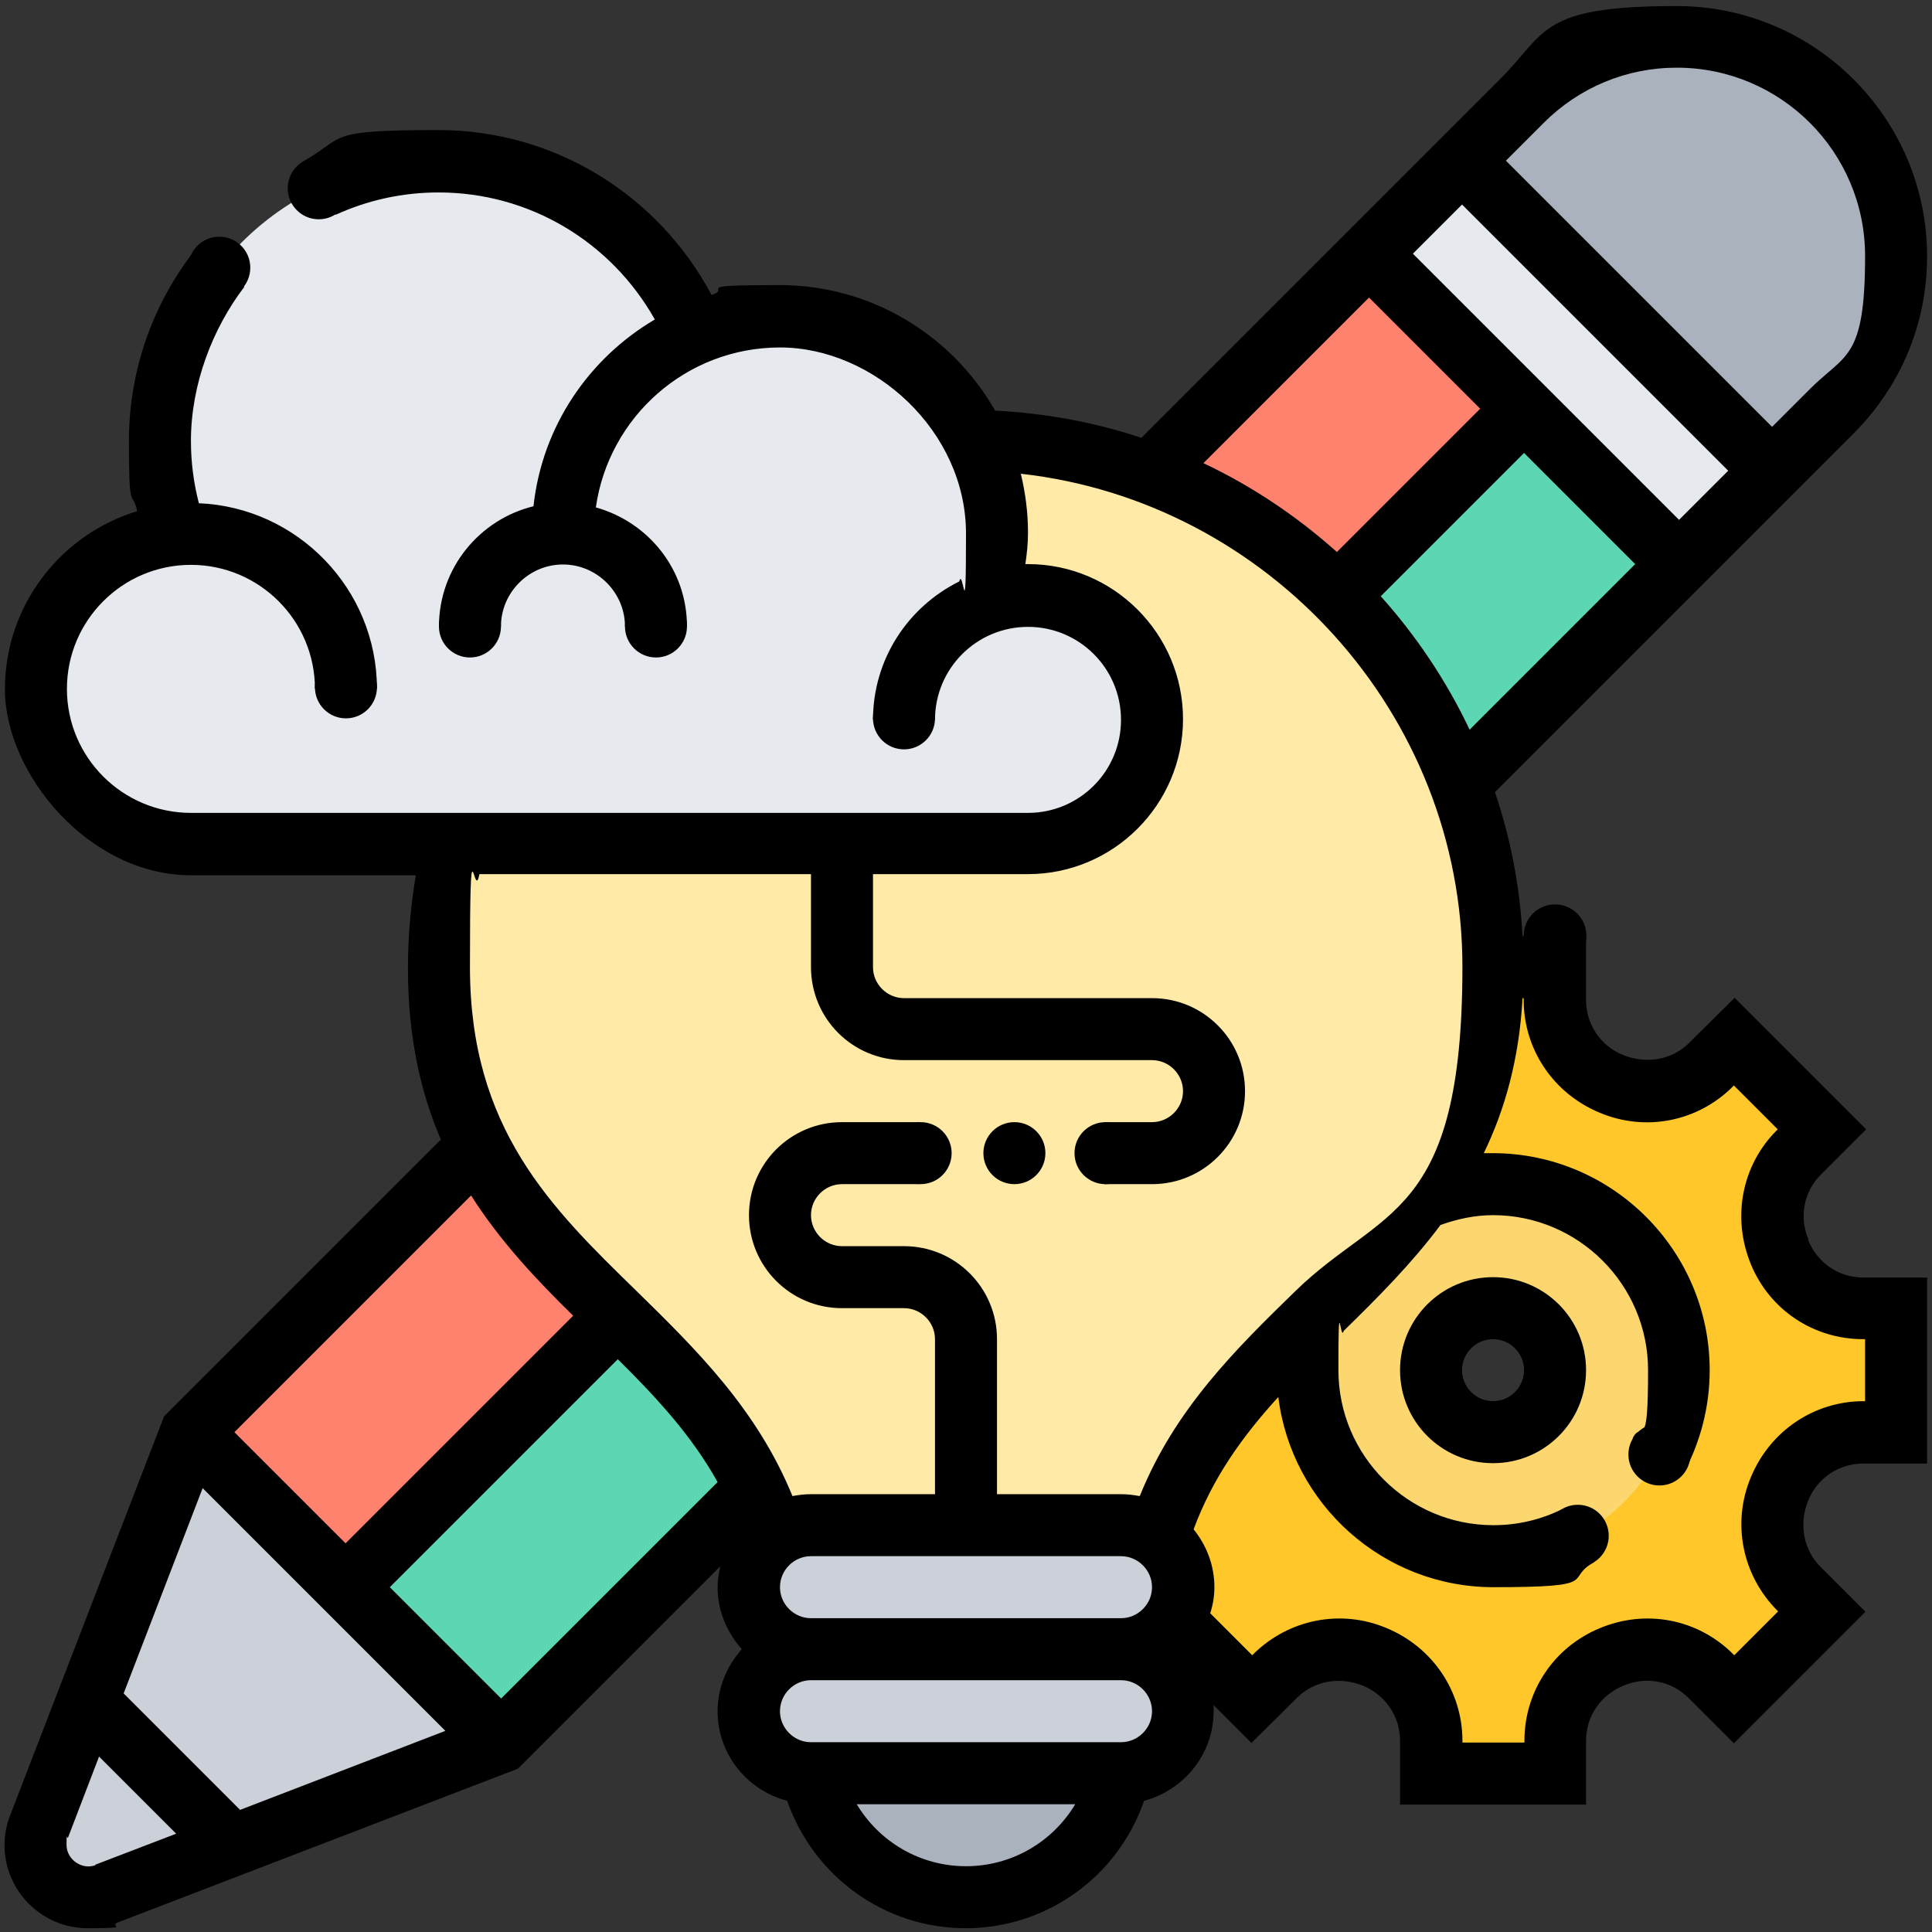
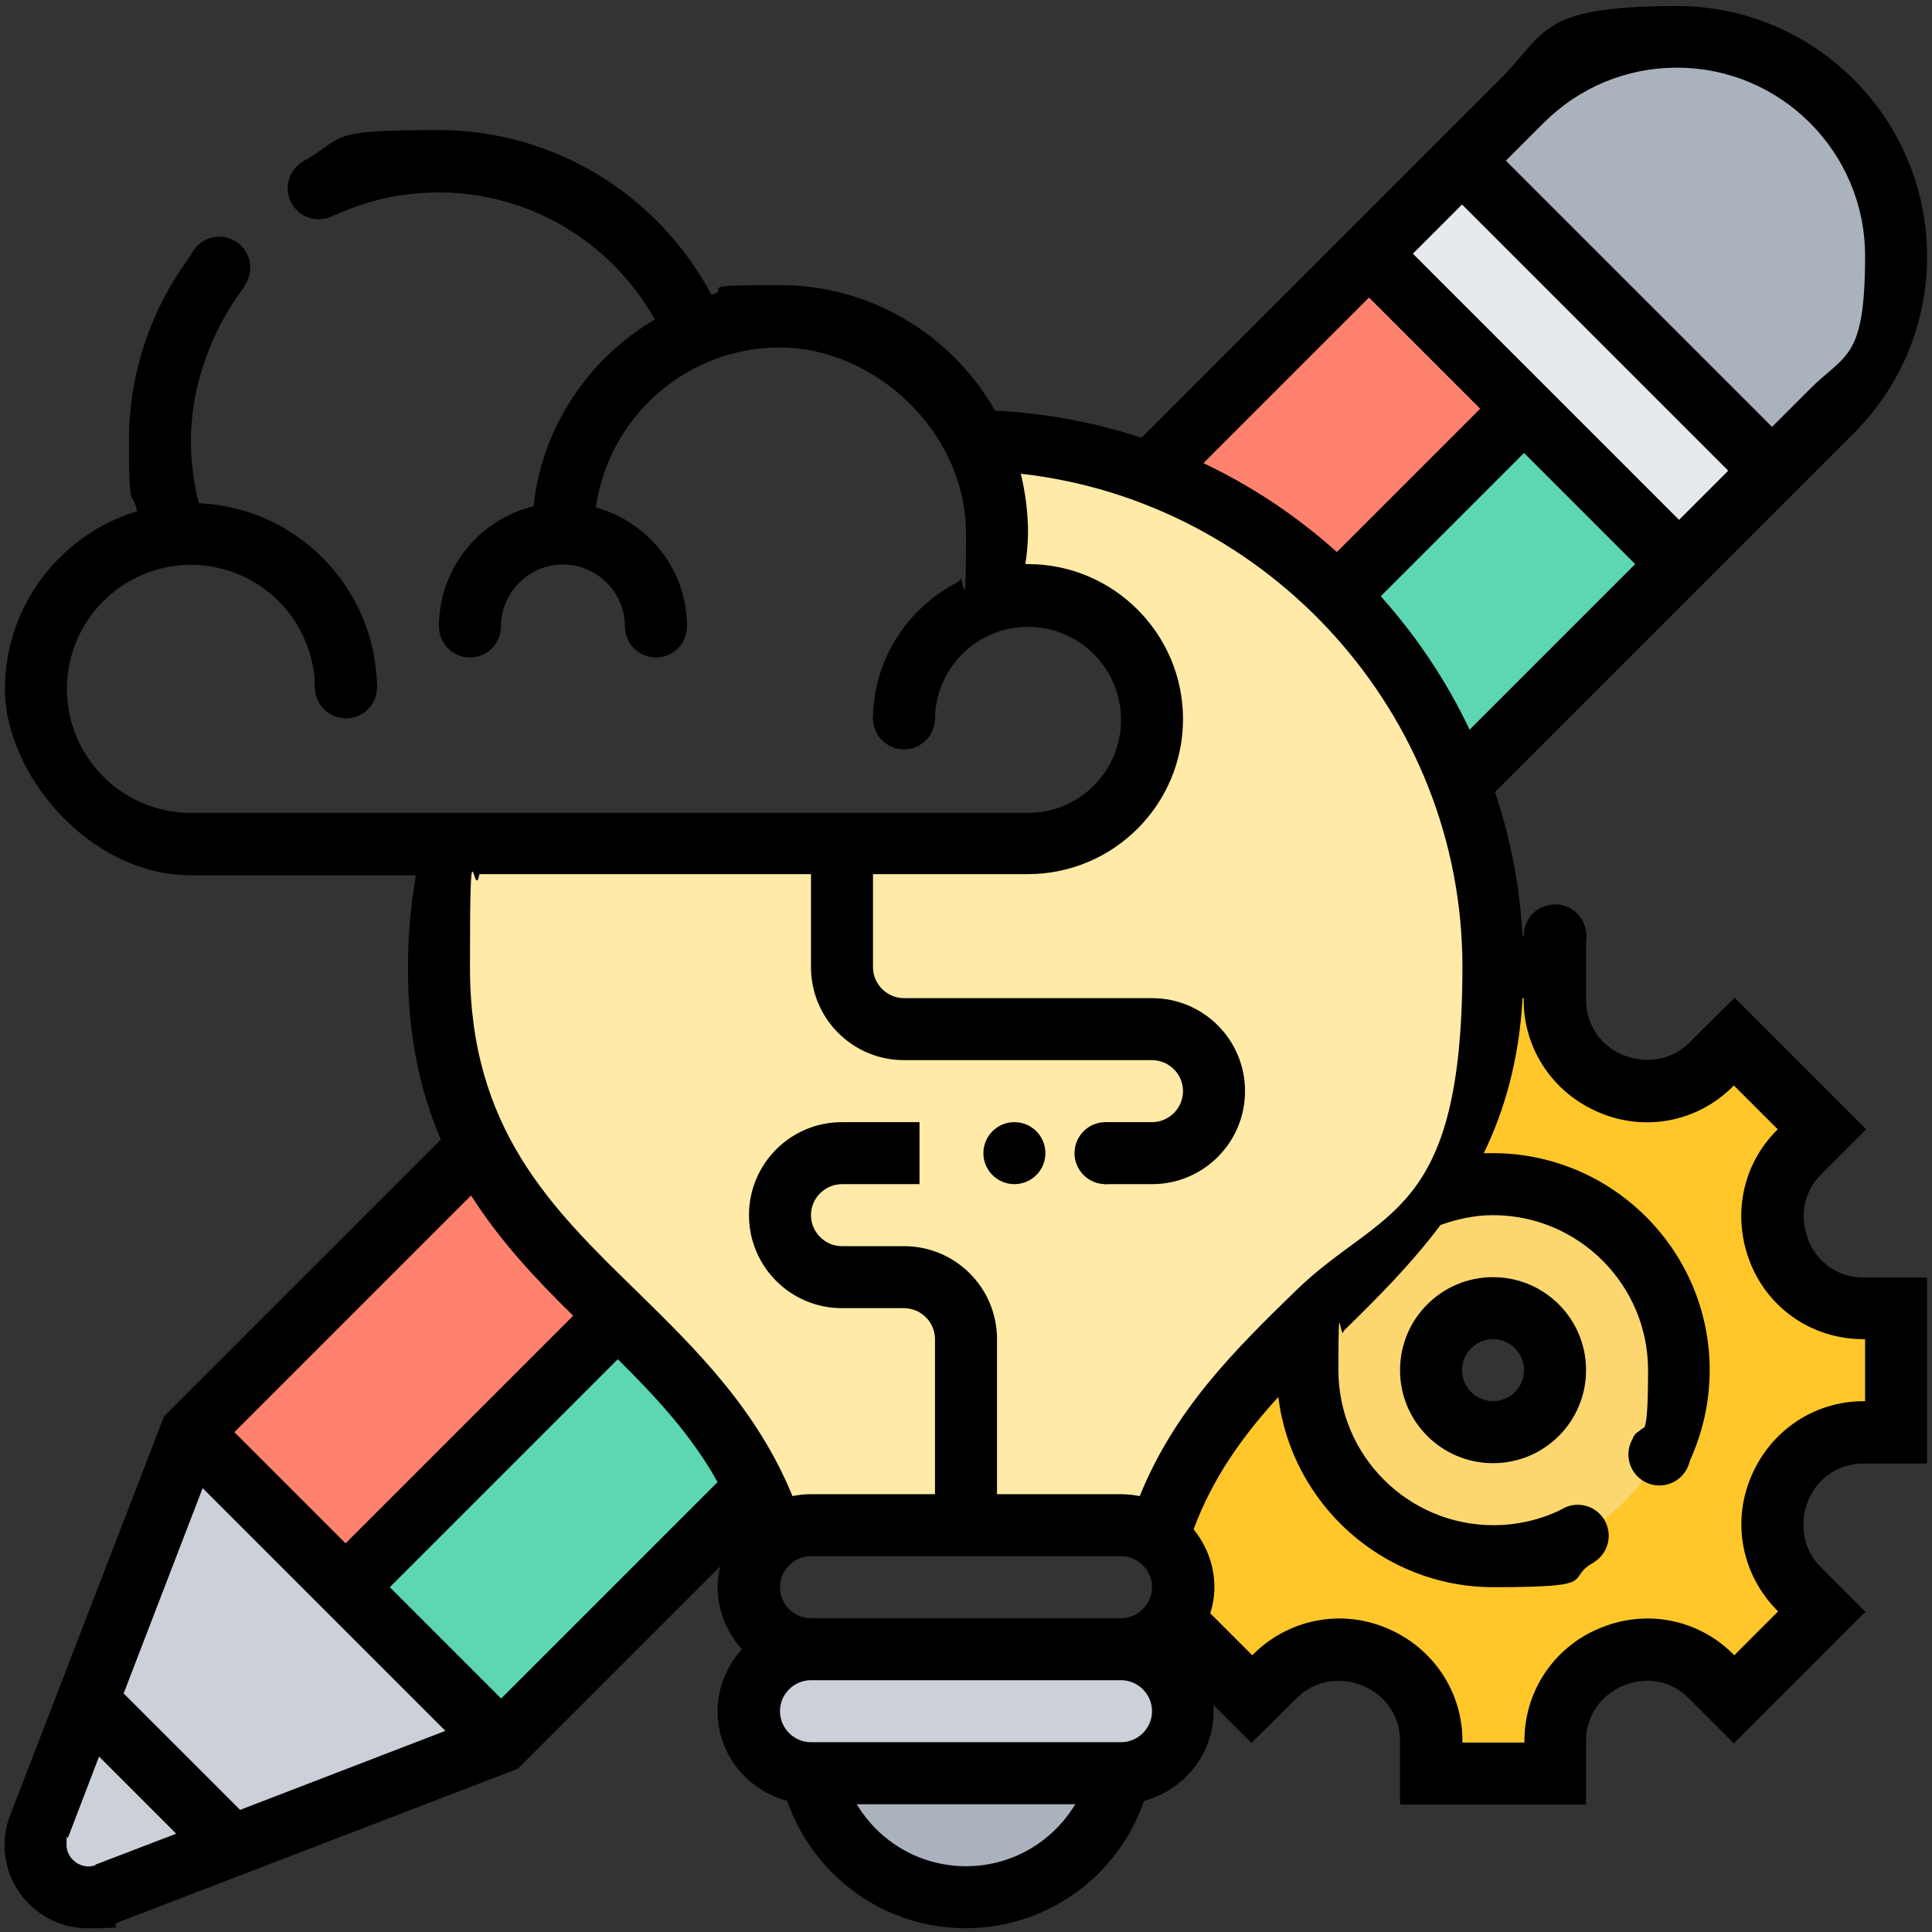
<svg xmlns="http://www.w3.org/2000/svg" id="_x33_0" version="1.1" viewBox="0 0 511 511">
  <rect x="0" y="0" width="511" height="511" fill="#333333" stroke="none" />
  <defs>
    <style>
      .st0 {
        fill: #5cd6b3;
      }

      .st1 {
        fill: #ccd1d9;
      }

      .st2 {
        fill: #ffeaa7;
      }

      .st3 {
        fill: #ffc729;
      }

      .st4 {
        fill: #e6e9ed;
      }

      .st5 {
        fill: #fcd770;
      }

      .st6 {
        fill: #aab2bd;
      }

      .st7 {
        fill: #ff826e;
      }
    </style>
  </defs>
  <g>
    <g>
      <path class="st0" d="M444.1,149.2l-58,58c-6.9-18.5-17.6-35.2-31.2-49l-.9-.9,49-49,41,41Z" />
-       <path class="st0" d="M199.7,393.6l-67.3,67.3-41-41,71.8-71.8c13.9,13.5,27.6,27.1,36.4,45.6Z" />
+       <path class="st0" d="M199.7,393.6l-67.3,67.3-41-41,71.8-71.8Z" />
      <path class="st7" d="M163.3,348l-71.8,71.8-41-41,76-76c6.9,13.9,16.6,24.9,26.9,35.4,3.3,3.3,6.6,6.6,9.9,9.8h0Z" />
      <path class="st7" d="M403.1,108.1l-49,49c-14-14-31-25.1-49.9-32.1l58-58,41,41Z" />
      <path class="st6" d="M501.6,67.7c0,15.4-6.1,30.1-17,41l-15.8,15.8-82-82,15.8-15.8c10.9-10.9,25.6-17,41-17s30.5,6.5,41,17c10.5,10.5,17,25,17,41Z" />
      <path class="st1" d="M132.5,460.8l-104.2,40.1c-1.6.6-3.3.9-4.9.9-7.6,0-13.9-6.2-13.9-13.9s.3-3.4.9-4.9l40.1-104.2,41,41,41,41Z" />
      <path class="st4" d="M468.7,124.6l-24.6,24.6-41-41-41-41,24.6-24.6,82,82Z" />
      <path class="st3" d="M411.3,264.4c0,9.8,5.8,18.5,14.8,22.1,0,0,.2,0,.3,0,8.9,3.8,19.3,1.8,26.2-5.1l6.2-6.2,23.2,23.2-6.2,6.2c-6.9,6.9-8.9,17.2-5.1,26.2,0,0,0,.2,0,.3,3.7,8.9,12.4,14.8,22.1,14.8h8.6v32.8h-8.6c-9.8,0-18.5,5.8-22.1,14.8,0,0,0,.2,0,.3-3.8,8.9-1.8,19.3,5.1,26.2l6.2,6.2-23.2,23.2-6.2-6.2c-6.9-6.9-17.2-8.9-26.2-5.1,0,0-.2,0-.3,0-8.9,3.7-14.8,12.4-14.8,22.1v8.6h-32.8v-8.6c0-9.8-5.8-18.5-14.8-22.1,0,0-.2,0-.3,0-8.9-3.8-19.3-1.8-26.2,5.1l-6.2,6.2-20.8-20.8c1.6-2.5,2.5-5.6,2.5-8.9,0-5.4-2.7-10.3-6.8-13.3,8-25.6,24.9-42.2,41.8-58.7-1.4,4.7-2.2,9.5-2.2,14.6,0,27.1,22.1,49.2,49.2,49.2s49.2-22.1,49.2-49.2-22.1-49.2-49.2-49.2-13.1,1.4-18.9,3.8c11.1-15.5,18.9-34.4,18.9-61.2h16.4v8.6Z" />
      <path class="st5" d="M394.9,313.2c27.1,0,49.2,22.1,49.2,49.2s-22.1,49.2-49.2,49.2-49.2-22.1-49.2-49.2.8-9.9,2.2-14.6h0c9.9-9.7,19.8-19.4,28.1-30.8,5.8-2.4,12.2-3.8,18.9-3.8h0ZM411.3,362.4c0-9-7.4-16.4-16.4-16.4s-16.4,7.4-16.4,16.4,7.4,16.4,16.4,16.4,16.4-7.4,16.4-16.4Z" />
      <path class="st6" d="M255.5,501.8c-19.3,0-36.1-13.1-40.8-31.8l-.2-1h82l-.2,1c-2.4,9.4-7.7,17.3-14.9,23-7.1,5.6-16.2,8.9-25.8,8.9Z" />
      <path class="st1" d="M296.5,436.2c9,0,16.4,7.4,16.4,16.4s-1.8,8.6-4.8,11.6c-3,3-7.1,4.8-11.6,4.8h-82c-9,0-16.4-7.4-16.4-16.4s1.8-8.6,4.8-11.6c3-3,7.1-4.8,11.6-4.8h82Z" />
-       <path class="st1" d="M312.9,419.8c0,3.3-.9,6.3-2.5,8.9-.7,1-1.5,1.9-2.3,2.7-3,3-7.1,4.8-11.6,4.8h-82c-9,0-16.4-7.4-16.4-16.4s1.8-8.6,4.8-11.6c.6-.7,1.2-1.2,2-1.7,2.7-2,6-3.1,9.6-3.1h82c3.6,0,6.9,1.1,9.6,3.1,4.1,3,6.8,7.9,6.8,13.3h0Z" />
      <path class="st2" d="M386.2,207.1h0c-6.9-18.5-17.6-35.2-31.2-49l-.9-.9c-14-14-31-25.1-49.9-32.1-14.4-5.4-29.8-8.4-45.9-8.8h0c3.6,7.5,5.6,15.7,5.6,24.6s-1.1,12.6-3,18.4h0c3.5-1.2,7.3-2,11.2-2,18.1,0,32.8,14.7,32.8,32.8s-14.7,32.8-32.8,32.8H119.9c-2.5,10.5-3.9,21.5-3.9,32.8,0,19.2,4,34.3,10.4,47,6.9,13.9,16.6,24.9,26.9,35.4,3.3,3.3,6.6,6.6,9.9,9.8,13.9,13.5,27.6,27.1,36.4,45.6,2.1,4,3.8,8.4,5.2,13,2.7-2,6-3.1,9.6-3.1h82c3.6,0,6.9,1.1,9.6,3.1,8-25.6,24.9-42.2,41.8-58.7h0c9.9-9.7,19.8-19.4,28.1-30.8,11.1-15.5,18.9-34.4,18.9-61.2s-3.1-33.5-8.8-48.6Z" />
-       <path class="st4" d="M184.1,88c6.8-2.9,14.3-4.4,22.1-4.4,23,0,42.6,13.4,51.8,32.8,3.6,7.5,5.6,15.7,5.6,24.6s-1.1,12.6-3,18.4h0c3.5-1.2,7.3-2,11.2-2,18.1,0,32.8,14.7,32.8,32.8s-14.7,32.8-32.8,32.8H50.5c-22.6,0-41-18.4-41-41s16.2-38.8,37.1-40.8h0c-2.8-7.8-4.3-16.2-4.3-24.9,0-40.8,33.1-73.8,73.8-73.8s56.8,18.6,68,45.1v.3Z" />
    </g>
    <g>
      <path d="M394.9,387c13.6,0,24.6-11,24.6-24.6s-11-24.6-24.6-24.6-24.6,11-24.6,24.6,11,24.6,24.6,24.6ZM394.9,354.2c4.5,0,8.2,3.7,8.2,8.2s-3.7,8.2-8.2,8.2-8.2-3.7-8.2-8.2,3.7-8.2,8.2-8.2Z" />
      <path d="M478.3,327.8h0c-2.5-6-1.2-12.7,3.4-17.2l11.9-11.9-34.8-34.8-12,11.9c-4.5,4.5-11.3,5.8-17.6,3.2-5.9-2.4-9.7-8.1-9.7-14.5v-16.9h-16.8c-.7-13.2-3.2-26-7.3-38.1l94.9-94.9c12.5-12.5,19.4-29.1,19.4-46.8,0-36.5-29.7-66.2-66.2-66.2s-34.3,6.9-46.8,19.4l-94.8,94.8c-12.3-4.1-25.3-6.5-38.7-7.2-11.3-19.8-32.6-33.2-57-33.2s-12.3.9-18,2.6c-14.2-26.6-41.7-43.6-72.2-43.6s-24.3,1.8-36,8.4c4.6,3.4,5.3,9.4,8.8,14,8.3-3.8,17.5-5.9,27.2-5.9,24,0,45.6,13,57.2,33.6-17.5,10.3-29.8,28.3-32.1,49.4-14.3,3.5-25,16.4-25,31.8h16.4c0-9,7.4-16.4,16.4-16.4s16.4,7.4,16.4,16.4h16.4c0-15.1-10.2-27.6-24.1-31.5,3.4-23.9,23.9-42.3,48.7-42.3s49.2,22.1,49.2,49.2-.7,8.5-1.8,12.7c-13.5,6.7-22.8,20.5-22.8,36.6h16.4c0-13.6,11-24.6,24.6-24.6s24.6,11,24.6,24.6-11,24.6-24.6,24.6H50.5c-18.1,0-32.8-14.7-32.8-32.8s14.7-32.8,32.8-32.8,32.8,14.7,32.8,32.8h16.4c0-26.4-21-48-47.1-49.1-1.4-5.4-2.1-10.9-2.1-16.5,0-14.9,5.7-29.7,14.1-40.7-3.3-4.5-8.2-7.1-12.3-10.7-11.4,14.1-18.2,32-18.2,51.5s.8,12.5,2.2,18.5c-20.2,6.1-35,24.9-35,47.1s22.1,49.2,49.2,49.2h59.5c-1.4,8.1-2.1,16.3-2.1,24.6,0,18.1,3.3,32.7,8.7,45.3l-73.2,73.2L2.7,480.1c-1,2.5-1.5,5.2-1.5,7.9,0,12.2,9.9,22,22,22s5.4-.5,7.9-1.5l105.9-40.7,53.5-53.5c-.4,1.8-.7,3.6-.7,5.5,0,6.3,2.5,12,6.4,16.4-3.9,4.4-6.4,10.1-6.4,16.4,0,11.4,7.8,20.9,18.4,23.7,7,20,25.7,33.7,47.2,33.7s40.3-13.7,47.2-33.7c10.5-2.8,18.4-12.3,18.4-23.7s-.1-1.2-.2-1.8l10.2,10.2,12-11.9c4.5-4.5,11.3-5.8,17.6-3.2,5.9,2.5,9.7,8.1,9.7,14.5v16.9h49.2v-16.9c0-6.4,3.8-12.1,10-14.6,6-2.5,12.7-1.2,17.2,3.4l11.9,11.9,34.8-34.8-11.9-11.9c-4.5-4.5-5.8-11.3-3.2-17.6,2.4-5.9,8.1-9.7,14.5-9.7h16.9v-49.2h-16.9c-6.4,0-12.1-3.8-14.6-10ZM388.7,193c-6.1-12.9-14.1-24.8-23.5-35.3l37.9-37.9,29.4,29.4-43.8,43.8ZM408.3,32.5c9.4-9.4,21.9-14.6,35.2-14.6h0c27.5,0,49.8,22.3,49.8,49.8s-5.2,25.8-14.6,35.2l-10,10-70.4-70.4,10-10ZM386.7,54.1l70.4,70.4-13,13-70.4-70.4,13-13ZM362.1,78.7l29.4,29.4-37.9,37.9c-10.5-9.4-22.4-17.4-35.3-23.5l43.8-43.8ZM124.6,316.2c7.7,12.1,17.2,22.2,27,31.8l-60.2,60.2-29.4-29.4,62.6-62.6ZM25.3,493.3c-3.6,1.4-7.7-1.5-7.7-5.3s.1-1.4.4-2l8.2-21.4,20.4,20.4-21.4,8.2ZM63.4,478.6l-30.7-30.7,20.9-54.3,64.2,64.2-54.3,20.9ZM132.5,449.2l-29.4-29.4,60.3-60.3c10.1,10,19.5,20.1,26.4,32.5l-57.2,57.2ZM255.5,493.6c-12.1,0-22.9-6.4-28.9-16.4h57.8c-6,10-16.8,16.4-28.9,16.4ZM296.5,460.8h-82c-4.5,0-8.2-3.7-8.2-8.2s3.7-8.2,8.2-8.2h82c4.5,0,8.2,3.7,8.2,8.2s-3.7,8.2-8.2,8.2ZM296.5,428h-82c-4.5,0-8.2-3.7-8.2-8.2s3.7-8.2,8.2-8.2h82c4.5,0,8.2,3.7,8.2,8.2s-3.7,8.2-8.2,8.2ZM301.4,395.7c-1.6-.3-3.2-.5-4.9-.5h-32.8v-41c0-13.6-11-24.6-24.6-24.6h-16.4c-4.5,0-8.2-3.7-8.2-8.2s3.7-8.2,8.2-8.2h20.5v-16.4h-20.5c-13.6,0-24.6,11-24.6,24.6s11,24.6,24.6,24.6h16.4c4.5,0,8.2,3.7,8.2,8.2v41h-32.8c-1.7,0-3.3.2-4.9.5-9.4-23-25.5-38.8-41.1-54.1-22.8-22.2-44.2-43.1-44.2-85.8s1-16.5,2.5-24.6h87.7v24.6c0,13.6,11,24.6,24.6,24.6h65.6c4.5,0,8.2,3.7,8.2,8.2s-3.7,8.2-8.2,8.2h-12.6c0,0,0,.1,0,.2v16.2h12.6c13.6,0,24.6-11,24.6-24.6s-11-24.6-24.6-24.6h-65.6c-4.5,0-8.2-3.7-8.2-8.2v-24.6h41c22.6,0,41-18.4,41-41s-18.4-41-41-41-.4,0-.7,0c.4-2.7.7-5.5.7-8.3,0-5.4-.7-10.6-1.9-15.6,65.4,7.3,116.8,63.4,116.8,130.4s-21.5,63.6-44.2,85.8c-15.7,15.3-31.8,31.1-41.1,54.1ZM493.4,370.6h-.5c-13,0-24.7,7.8-29.8,20.1-5.1,12.1-2.3,25.9,6.9,35.2l.3.3-11.6,11.6-.3-.3c-9.3-9.3-23.1-12-35.4-6.8-12,5-19.8,16.6-19.8,29.7v.5h-16.4v-.5c0-13-7.8-24.7-20.1-29.8-12.1-5.1-25.9-2.3-35.2,6.9l-.3.3-11.1-11.1c.7-2.2,1.1-4.5,1.1-6.9,0-5.8-2.1-11.1-5.5-15.3,5.1-13.8,13.1-24.8,22.4-35,3.5,28.3,27.7,50.3,56.9,50.3s18.5-2.1,26.6-6.6c-.5-.3-.2-1.2-.7-1.6-3.9-3.2-5.4-8.1-7.8-12.3,0,0,0,0,0-.1-5.5,2.7-11.6,4.2-18.1,4.2-22.6,0-41-18.4-41-41s.5-7,1.4-10.4h0c8.9-8.7,17.9-17.7,25.6-28,4.5-1.6,9.1-2.6,13.9-2.6,22.6,0,41,18.4,41,41s-1.8,13-4.1,18.1c2.6.9,5.8.2,8.5.3,3,.1,4.9,2.3,5.1,5.1.1,1.2.1,2.4,0,3.6,4.3-8.1,6.8-17.3,6.8-27.1,0-31.7-25.8-57.4-57.4-57.4s-1.6,0-2.4.1c5.6-11.5,9.4-24.9,10.3-41.1h.3v.5c0,13,7.8,24.7,20.1,29.8,12.1,5.1,25.9,2.4,35.2-6.9l.3-.3,11.6,11.6-.3.3c-9.2,9.2-11.9,23-6.8,35.4,5,12.1,16.6,19.8,29.7,19.8h.5v16.4Z" />
    </g>
  </g>
  <circle cx="411.3" cy="247.5" r="8.3" />
-   <circle cx="243.5" cy="305" r="8.2" />
  <circle cx="91.5" cy="181.8" r="8.2" />
  <circle cx="124.3" cy="165.7" r="8.2" />
  <circle cx="173.5" cy="165.7" r="8.2" />
  <circle cx="239.1" cy="190" r="8.2" />
  <circle cx="438.9" cy="384.7" r="8.2" />
  <circle cx="417.3" cy="406.2" r="8.2" />
  <circle cx="84.3" cy="49.8" r="8.2" />
  <circle cx="58" cy="70.8" r="8.2" />
  <circle cx="292.4" cy="305" r="8.2" />
  <circle cx="268.3" cy="305" r="8.2" />
</svg>